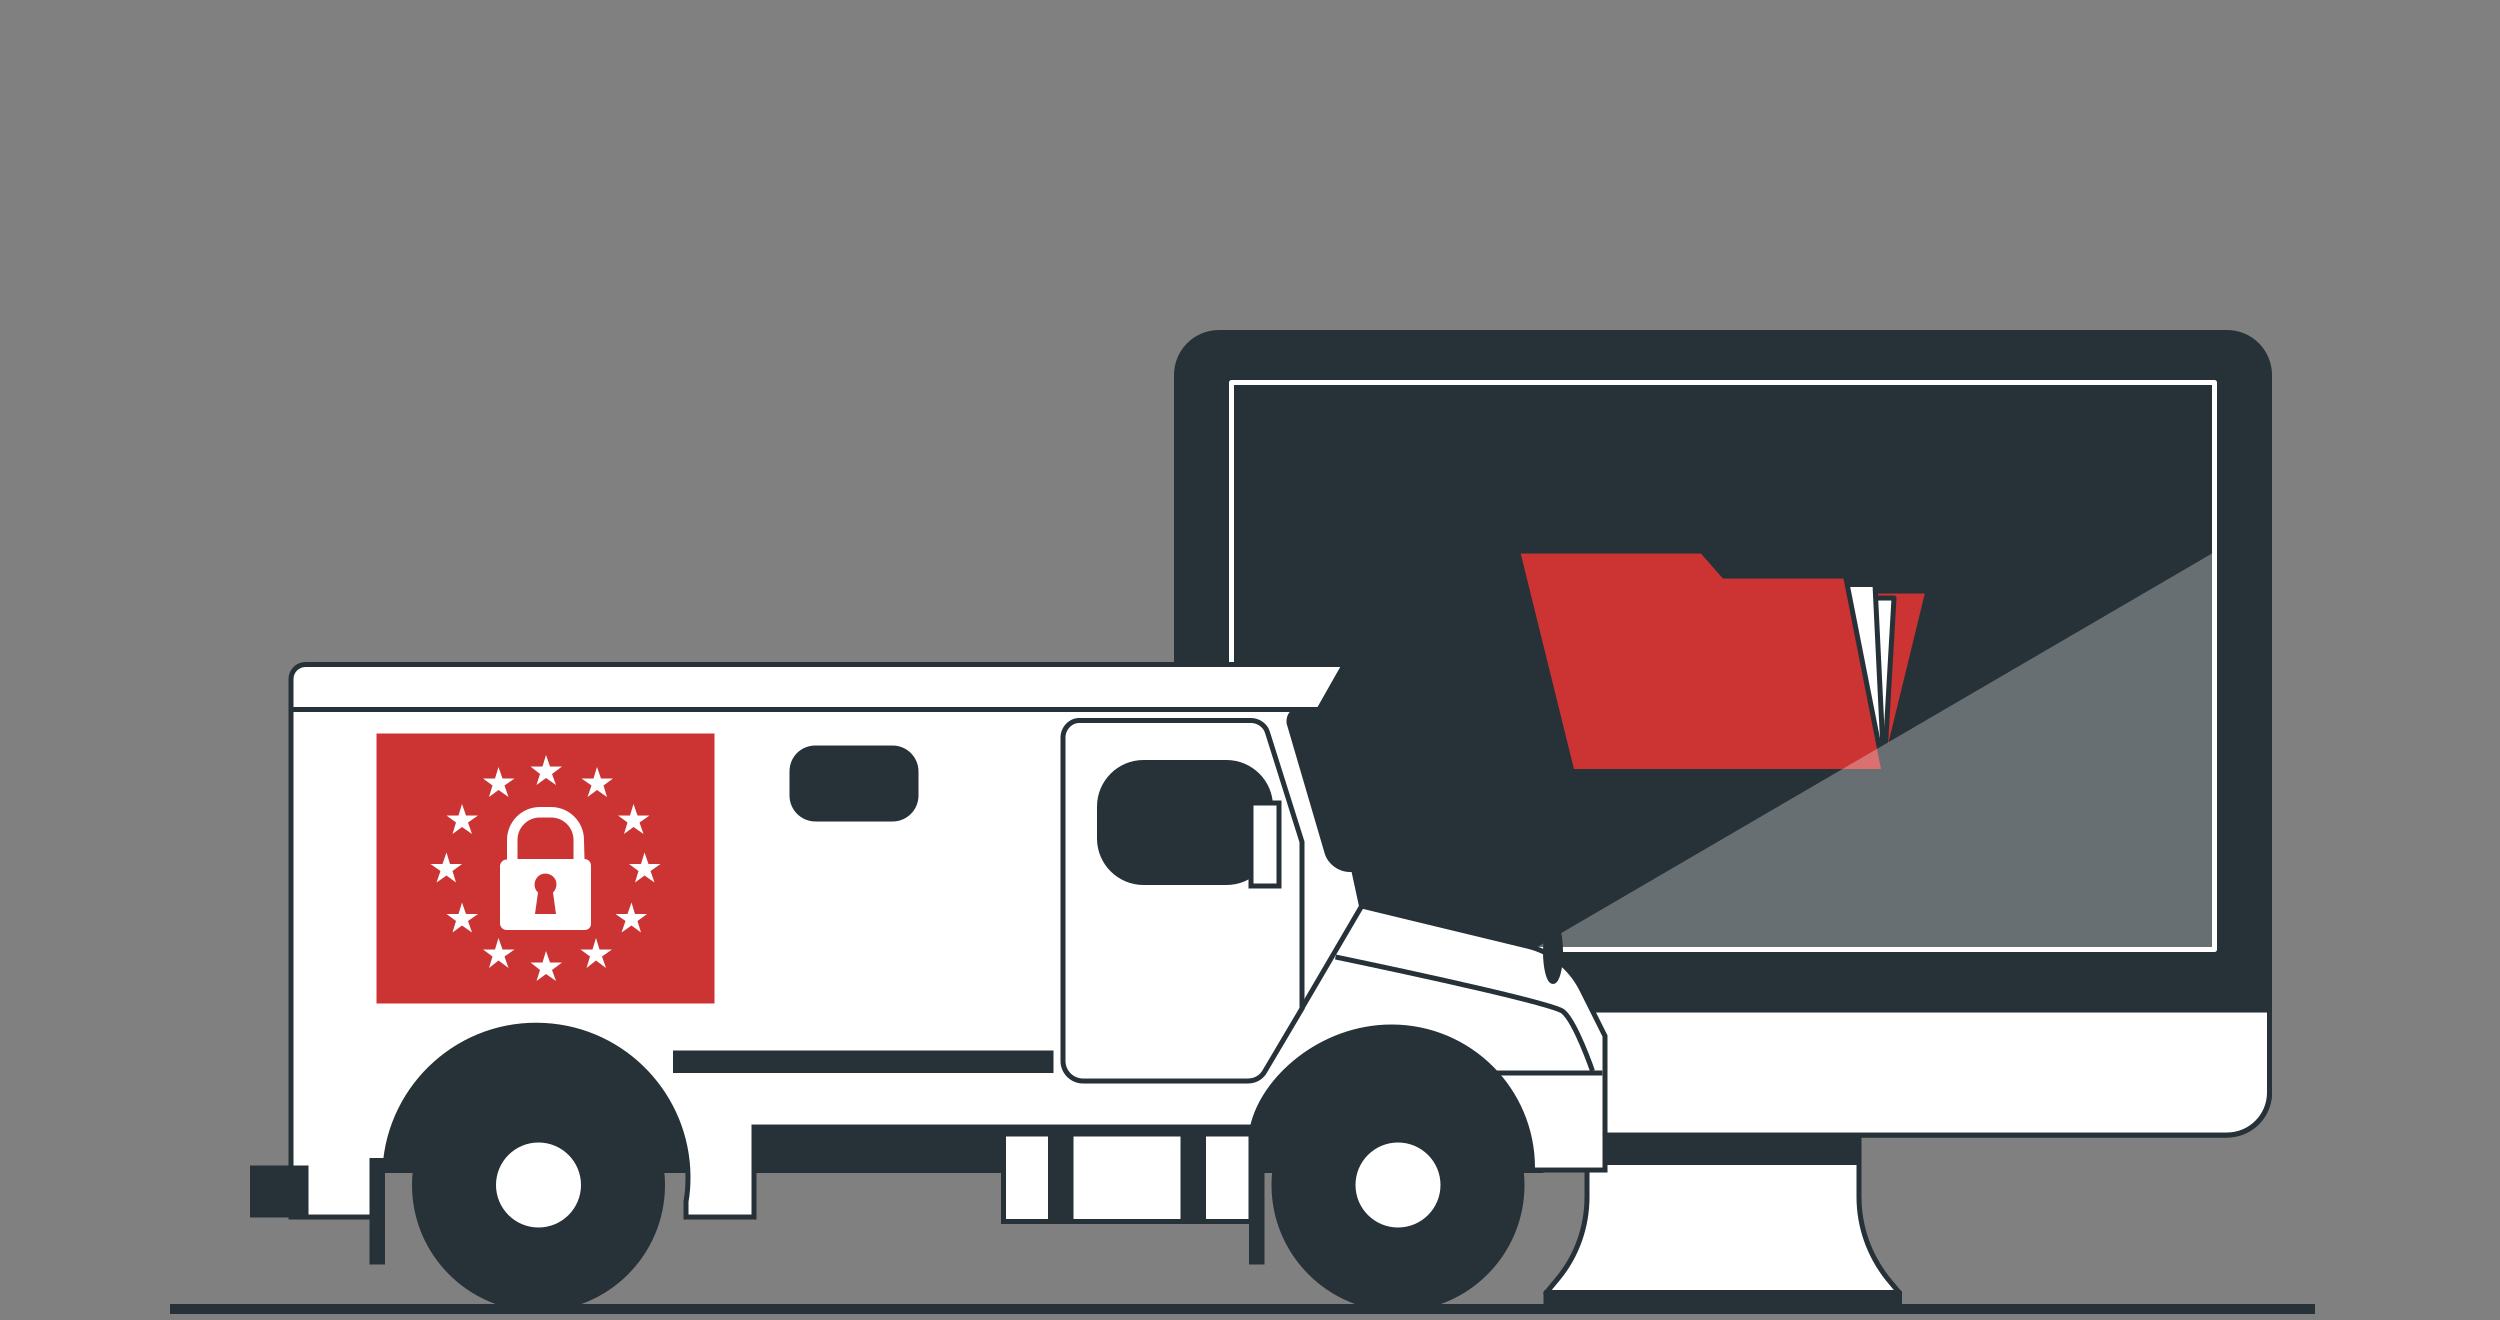
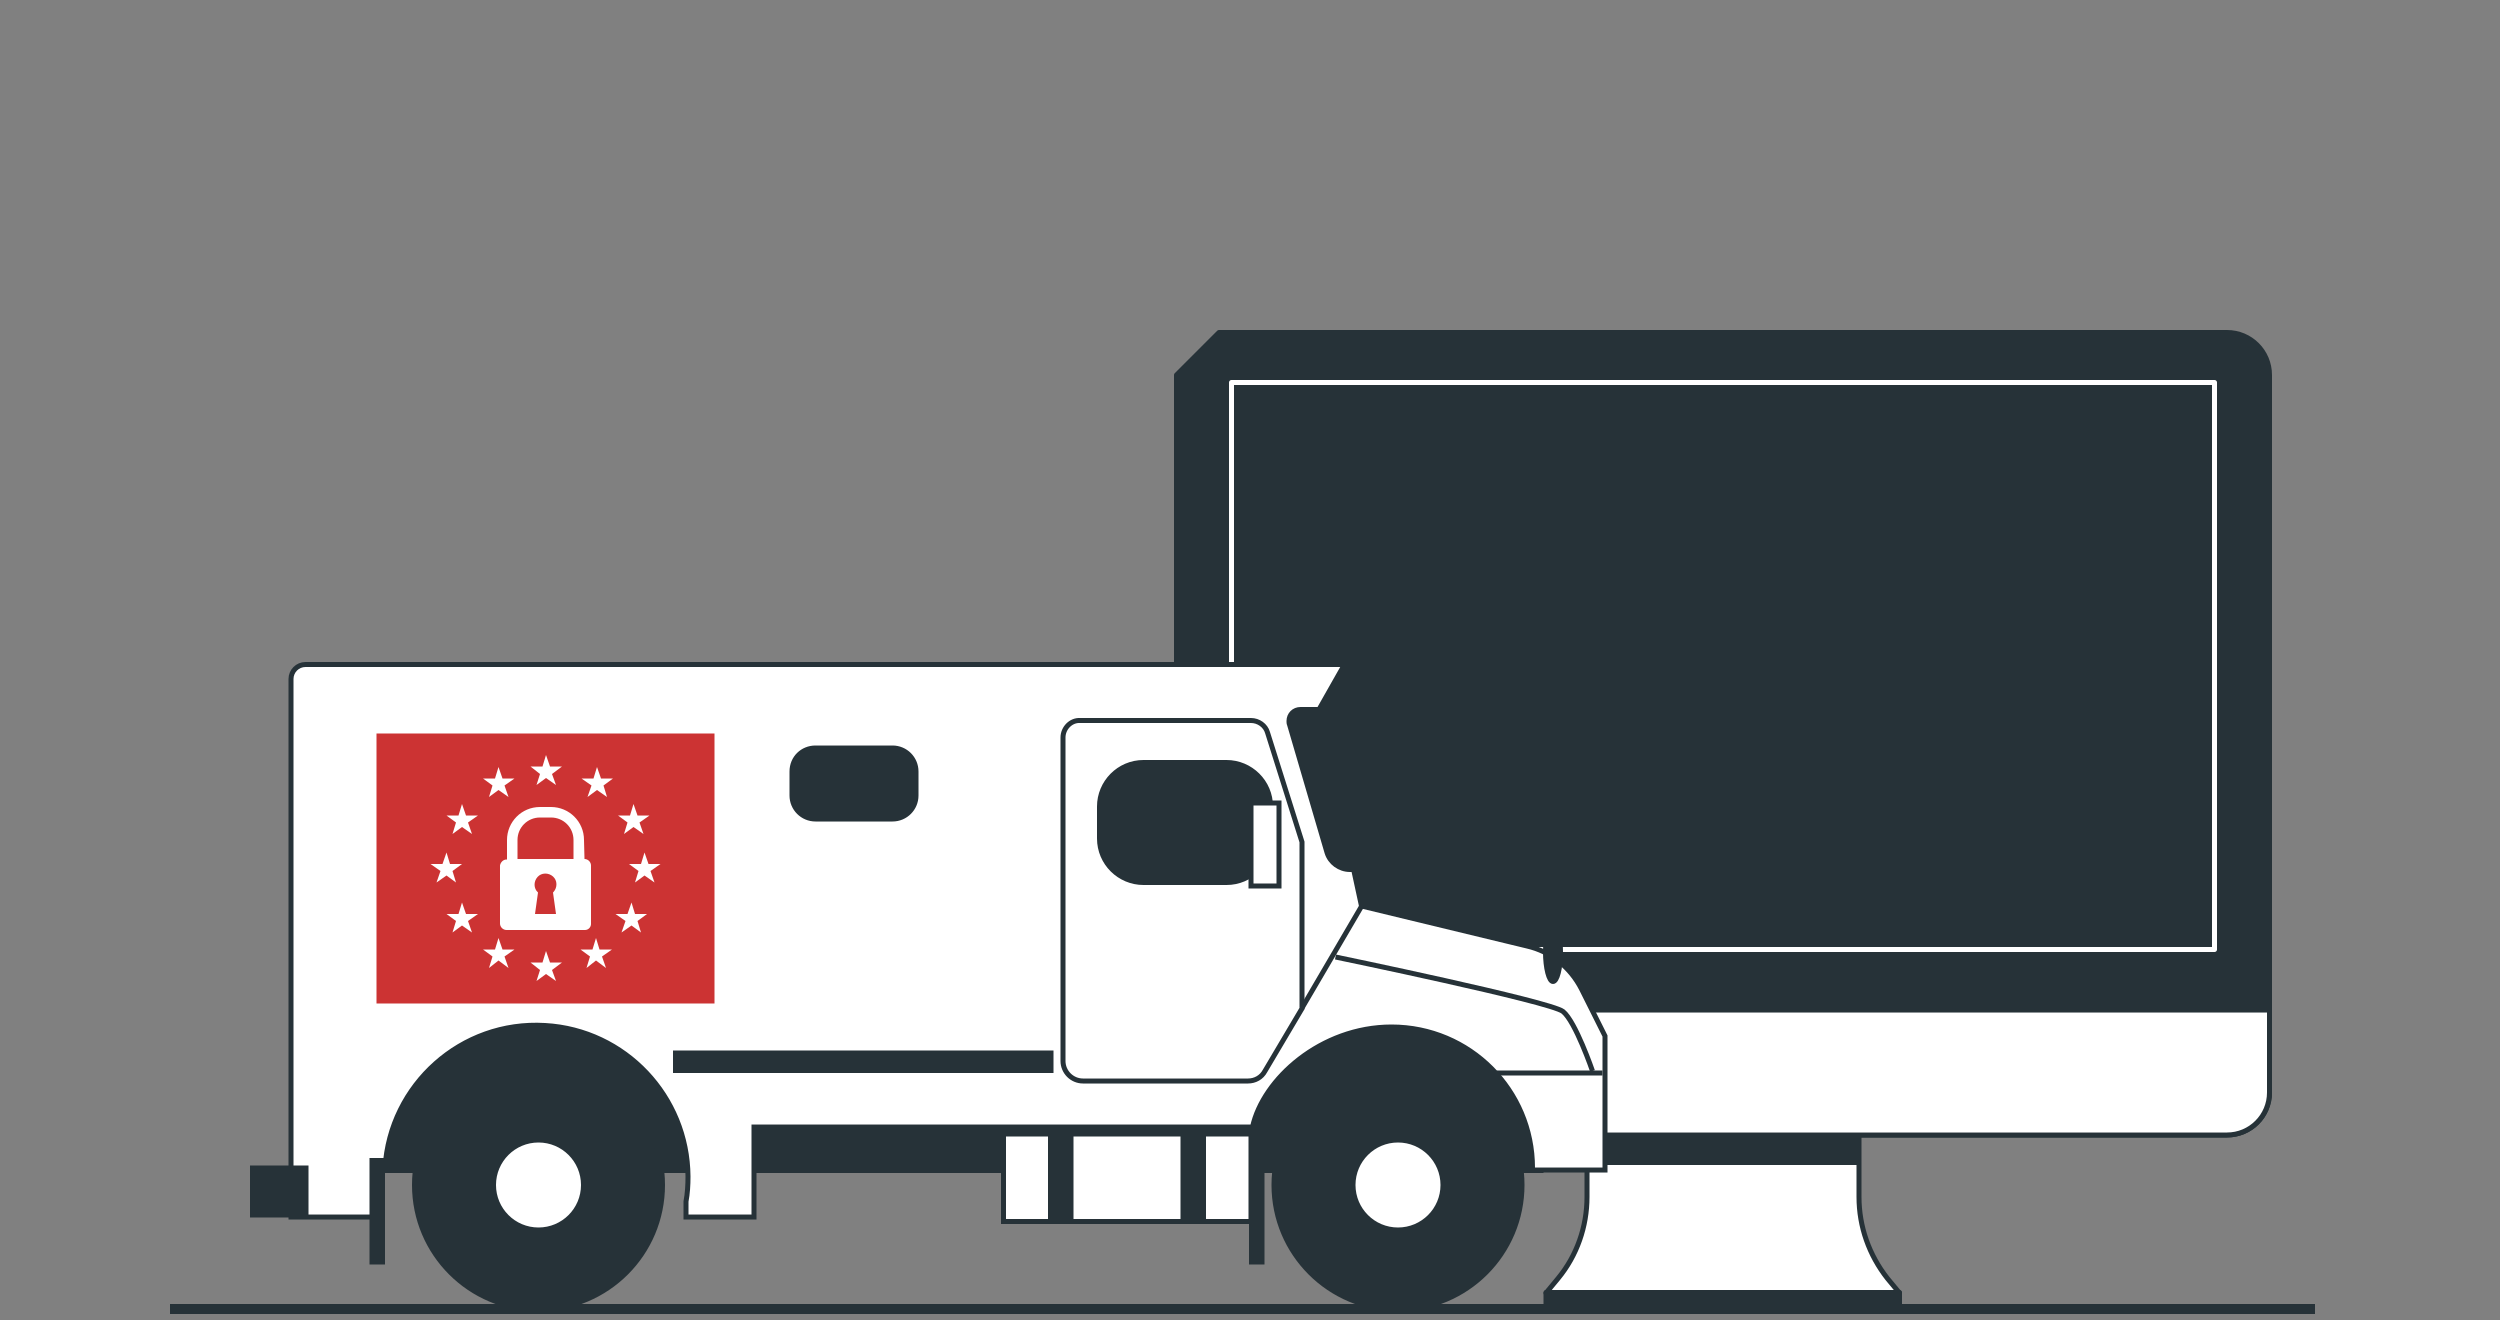
<svg xmlns="http://www.w3.org/2000/svg" xmlns:xlink="http://www.w3.org/1999/xlink" version="1.1" id="Layer_1" x="0px" y="0px" viewBox="0 0 500 264" style="enable-background:new 0 0 500 264;" xml:space="preserve">
  <rect x="0" y="0" width="500" height="264" fill="#808080" stroke="none" />
  <style type="text/css">
	.st0{fill:#FFFFFF;}
	.st1{clip-path:url(#SVGID_2_);}
	.st2{fill:#263238;}
	.st3{fill:none;stroke:#263238;stroke-linecap:round;stroke-linejoin:round;}
	.st4{fill:#263238;stroke:#263238;stroke-linecap:round;stroke-linejoin:round;}
	.st5{fill:#FFFFFF;stroke:#263238;stroke-linecap:round;stroke-linejoin:round;}
	.st6{clip-path:url(#SVGID_4_);}
	.st7{fill:#CC3333;stroke:#263238;stroke-miterlimit:10;}
	.st8{opacity:0.3;fill:#FFFFFF;enable-background:new    ;}
	.st9{fill:none;stroke:#FFFFFF;stroke-linecap:round;stroke-linejoin:round;}
	.st10{fill:#263238;stroke:#263238;stroke-miterlimit:10;}
	.st11{fill:#FFFFFF;stroke:#263238;stroke-miterlimit:10;}
	.st12{fill:none;stroke:#263238;stroke-miterlimit:10;}
	.st13{fill:#CC3333;}
	.st14{fill:none;stroke:#263238;stroke-width:2;stroke-miterlimit:10;}
</style>
  <g id="freepik--Device--inject-2">
    <path class="st0" d="M371.8,239.4v-18.1h-54.4v18.1c0,5.9-2,11.7-5.8,16.3l-2.4,2.9h70.7l-2.4-2.9   C373.8,251,371.8,245.3,371.8,239.4z" />
    <g>
      <g>
        <defs>
          <path id="SVGID_1_" d="M371.8,239.4v-18.1h-54.4v18.1c0,5.9-2,11.7-5.8,16.3l-2.4,2.9h70.7l-2.4-2.9      C373.8,251,371.8,245.3,371.8,239.4z" />
        </defs>
        <clipPath id="SVGID_2_">
          <use xlink:href="#SVGID_1_" style="overflow:visible;" />
        </clipPath>
        <g class="st1">
          <path class="st2" d="M314.1,233h61c-2.2-3.9-3.3-8.2-3.3-12.7v-18.1h-54.4v18.1C317.4,224.7,316.2,229.1,314.1,233z" />
        </g>
      </g>
    </g>
    <path class="st3" d="M371.8,239.4v-18.1h-54.4v18.1c0,5.9-2,11.7-5.8,16.3l-2.4,2.9h70.7l-2.4-2.9   C373.8,251,371.8,245.3,371.8,239.4z" />
-     <path class="st4" d="M243.8,66.5h201.6c4.7,0,8.5,3.8,8.5,8.5v143.5c0,4.7-3.8,8.5-8.5,8.5H243.8c-4.7,0-8.5-3.8-8.5-8.5V75   C235.3,70.3,239.1,66.5,243.8,66.5z" />
+     <path class="st4" d="M243.8,66.5h201.6c4.7,0,8.5,3.8,8.5,8.5v143.5c0,4.7-3.8,8.5-8.5,8.5H243.8c-4.7,0-8.5-3.8-8.5-8.5V75   z" />
    <path class="st5" d="M235.3,202h218.6l0,0v16.5c0,4.7-3.8,8.5-8.5,8.5l0,0H243.8c-4.7,0-8.5-3.8-8.5-8.5l0,0V202L235.3,202z" />
    <rect x="246.3" y="76.5" class="st2" width="196.6" height="113.4" />
    <g>
      <g>
        <defs>
-           <rect id="SVGID_3_" x="246.3" y="76.5" width="196.6" height="113.4" />
-         </defs>
+           </defs>
        <clipPath id="SVGID_4_">
          <use xlink:href="#SVGID_3_" style="overflow:visible;" />
        </clipPath>
        <g class="st6">
          <polygon class="st7" points="376.8,154.3 385.6,118.2 358.8,118.2     " />
          <polygon class="st5" points="376.8,154.3 378.8,119.6 361.6,119.6     " />
          <polygon class="st5" points="376.8,154.3 375,116.9 357.9,116.9     " />
          <polygon class="st7" points="344.8,115.2 340.4,110.2 303.5,110.2 314.4,154.3 376.8,154.3 369.1,115.2     " />
          <polygon class="st8" points="442.9,110.4 306.6,189.9 442.9,189.9     " />
        </g>
      </g>
    </g>
    <rect x="246.3" y="76.5" class="st9" width="196.6" height="113.4" />
    <rect x="309.2" y="258.5" class="st4" width="70.7" height="3.2" />
  </g>
  <g id="freepik--Truck--inject-2">
    <rect x="63.7" y="201.4" class="st10" width="244.5" height="32.7" />
    <path class="st11" d="M316.3,197.8c-2.2-4.3-6.1-7.5-10.9-8.6l-33.1-8l-8.5-39.3l5.1-9H61.1c-1.6,0-2.9,1.3-2.9,2.9l0,0v107.6h17.9   v-9.8H77c1-16.7,15.3-29.5,32-28.5c16,0.9,28.5,14.2,28.6,30.2c0,1.7-0.1,3.4-0.4,5v3.1h13.6v-18h99.7c2.1-9.6,13.7-20,27.8-20l0,0   c15.6,0,28.2,12.6,28.2,28.2l0,0v0.4H321v-26.8L316.3,197.8z" />
    <circle class="st10" cx="107.7" cy="237" r="24.8" />
    <circle class="st11" cx="107.7" cy="237" r="9" />
    <circle class="st10" cx="279.6" cy="237" r="24.8" />
    <circle class="st11" cx="279.6" cy="237" r="9" />
    <path class="st12" d="M212.6,147.5v64.7c0,2.2,1.8,4,4,4h33c1.4,0,2.7-0.7,3.4-2l7.4-12.5v-33.3l-6.9-21.9   c-0.4-1.4-1.8-2.4-3.3-2.4H216C214.2,144,212.6,145.6,212.6,147.5L212.6,147.5z" />
    <path class="st10" d="M270.8,173.9l-7-32h-3.7c-1.3,0-2.3,1-2.3,2.3c0,0.2,0,0.5,0.1,0.7l7.5,25.6c0.6,2,2.5,3.4,4.6,3.4H270.8z" />
    <path class="st10" d="M228.7,152.5h16.6c4.8,0,8.8,3.9,8.8,8.8v6.4c0,4.8-3.9,8.8-8.8,8.8h-16.6c-4.8,0-8.8-3.9-8.8-8.8v-6.4   C219.9,156.5,223.8,152.5,228.7,152.5z" />
    <rect x="250.2" y="160.6" class="st11" width="5.6" height="16.6" />
    <path class="st10" d="M163.1,149.6h15.4c2.6,0,4.7,2.1,4.7,4.7v4.8c0,2.6-2.1,4.7-4.7,4.7h-15.4c-2.6,0-4.7-2.1-4.7-4.7v-4.8   C158.4,151.6,160.5,149.6,163.1,149.6z" />
    <rect x="50.5" y="233.6" class="st10" width="10.7" height="9.4" />
    <rect x="200.7" y="226.8" class="st11" width="49.5" height="17.5" />
    <rect x="210.1" y="226.8" class="st10" width="4.1" height="17.5" />
    <rect x="236.6" y="226.8" class="st10" width="4.1" height="17.5" />
    <rect x="74.4" y="232.1" class="st10" width="2.1" height="20.3" />
    <rect x="250.3" y="232.1" class="st10" width="2.1" height="20.3" />
-     <line class="st12" x1="260.1" y1="141.9" x2="58.3" y2="141.9" />
    <rect x="135.1" y="210.6" class="st10" width="75.1" height="3.5" />
    <line class="st12" x1="272.4" y1="181.1" x2="260.4" y2="201.6" />
    <path class="st12" d="M267.1,191.4c0,0,43,8.9,45.5,10.9s5.9,11.9,5.9,11.9" />
    <line class="st12" x1="320.5" y1="214.6" x2="299.3" y2="214.6" />
    <path class="st10" d="M312.1,190.4c0,3.3-0.7,5.9-1.5,5.9s-1.5-2.7-1.5-5.9s0.7-5.9,1.5-5.9S312.1,187.1,312.1,190.4z" />
    <rect x="75.3" y="146.7" class="st13" width="67.6" height="54" />
    <polygon class="st0" points="109.2,190.2 110,192.5 112.4,192.5 110.4,194 111.2,196.2 109.2,194.8 107.3,196.2 108,194    106.1,192.5 108.5,192.5  " />
    <polygon class="st0" points="109.2,151 110,153.3 112.4,153.3 110.4,154.8 111.2,157 109.2,155.6 107.3,157 108,154.8 106.1,153.3    108.5,153.3  " />
    <polygon class="st0" points="99.7,187.6 100.5,189.9 102.9,189.9 100.9,191.3 101.7,193.6 99.7,192.1 97.8,193.6 98.5,191.3    96.6,189.9 99,189.9  " />
    <polygon class="st0" points="119.2,187.6 119.9,189.9 122.4,189.9 120.4,191.3 121.2,193.6 119.2,192.1 117.3,193.6 118,191.3    116.1,189.9 118.5,189.9  " />
    <polygon class="st0" points="126.3,180.5 127,182.8 129.4,182.8 127.5,184.2 128.2,186.5 126.3,185.1 124.3,186.5 125.1,184.2    123.1,182.8 125.5,182.8  " />
    <polygon class="st0" points="92.4,180.5 93.2,182.8 95.6,182.8 93.6,184.2 94.4,186.5 92.4,185.1 90.5,186.5 91.2,184.2    89.3,182.8 91.7,182.8  " />
    <polygon class="st0" points="89.3,170.5 90,172.8 92.4,172.8 90.5,174.2 91.2,176.5 89.3,175.1 87.3,176.5 88.1,174.2 86.1,172.8    88.5,172.8  " />
    <polygon class="st0" points="128.9,170.5 129.7,172.8 132.1,172.8 130.1,174.2 130.9,176.5 128.9,175.1 127,176.5 127.7,174.2    125.8,172.8 128.2,172.8  " />
    <polygon class="st0" points="126.7,160.8 127.5,163.1 129.9,163.1 127.9,164.5 128.7,166.8 126.7,165.4 124.8,166.8 125.5,164.5    123.6,163.1 126,163.1  " />
    <polygon class="st0" points="92.4,160.8 93.2,163.1 95.6,163.1 93.6,164.5 94.4,166.8 92.4,165.4 90.5,166.8 91.2,164.5    89.3,163.1 91.7,163.1  " />
    <polygon class="st0" points="99.7,153.4 100.5,155.7 102.9,155.7 100.9,157.1 101.7,159.4 99.7,158 97.8,159.4 98.5,157.1    96.6,155.7 99,155.7  " />
    <polygon class="st0" points="119.4,153.4 120.2,155.7 122.6,155.7 120.7,157.1 121.4,159.4 119.4,158 117.5,159.4 118.3,157.1    116.3,155.7 118.7,155.7  " />
    <path class="st0" d="M116.9,171.8L116.9,171.8l-0.1-3.8c0-3.7-3-6.6-6.6-6.6H108c-3.7,0-6.6,3-6.6,6.6v3.9h-0.1   c-0.7,0-1.2,0.6-1.3,1.2v11.6c0,0.7,0.6,1.3,1.3,1.3H117c0.7,0,1.2-0.6,1.2-1.2l0,0v-11.7C118.2,172.4,117.6,171.8,116.9,171.8z    M111.2,182.8H107l0.6-4.3c-0.9-0.8-0.9-2.2-0.1-3.1s2.2-0.9,3.1-0.1s0.9,2.2,0.1,3.1l-0.1,0.1L111.2,182.8z M114.7,171.8h-11.2   V168c0-2.5,2-4.5,4.5-4.5h2.2c2.5,0,4.5,2,4.5,4.5V171.8z" />
  </g>
  <g id="freepik--Floor--inject-2">
    <line class="st14" x1="34" y1="261.8" x2="463" y2="261.8" />
  </g>
</svg>